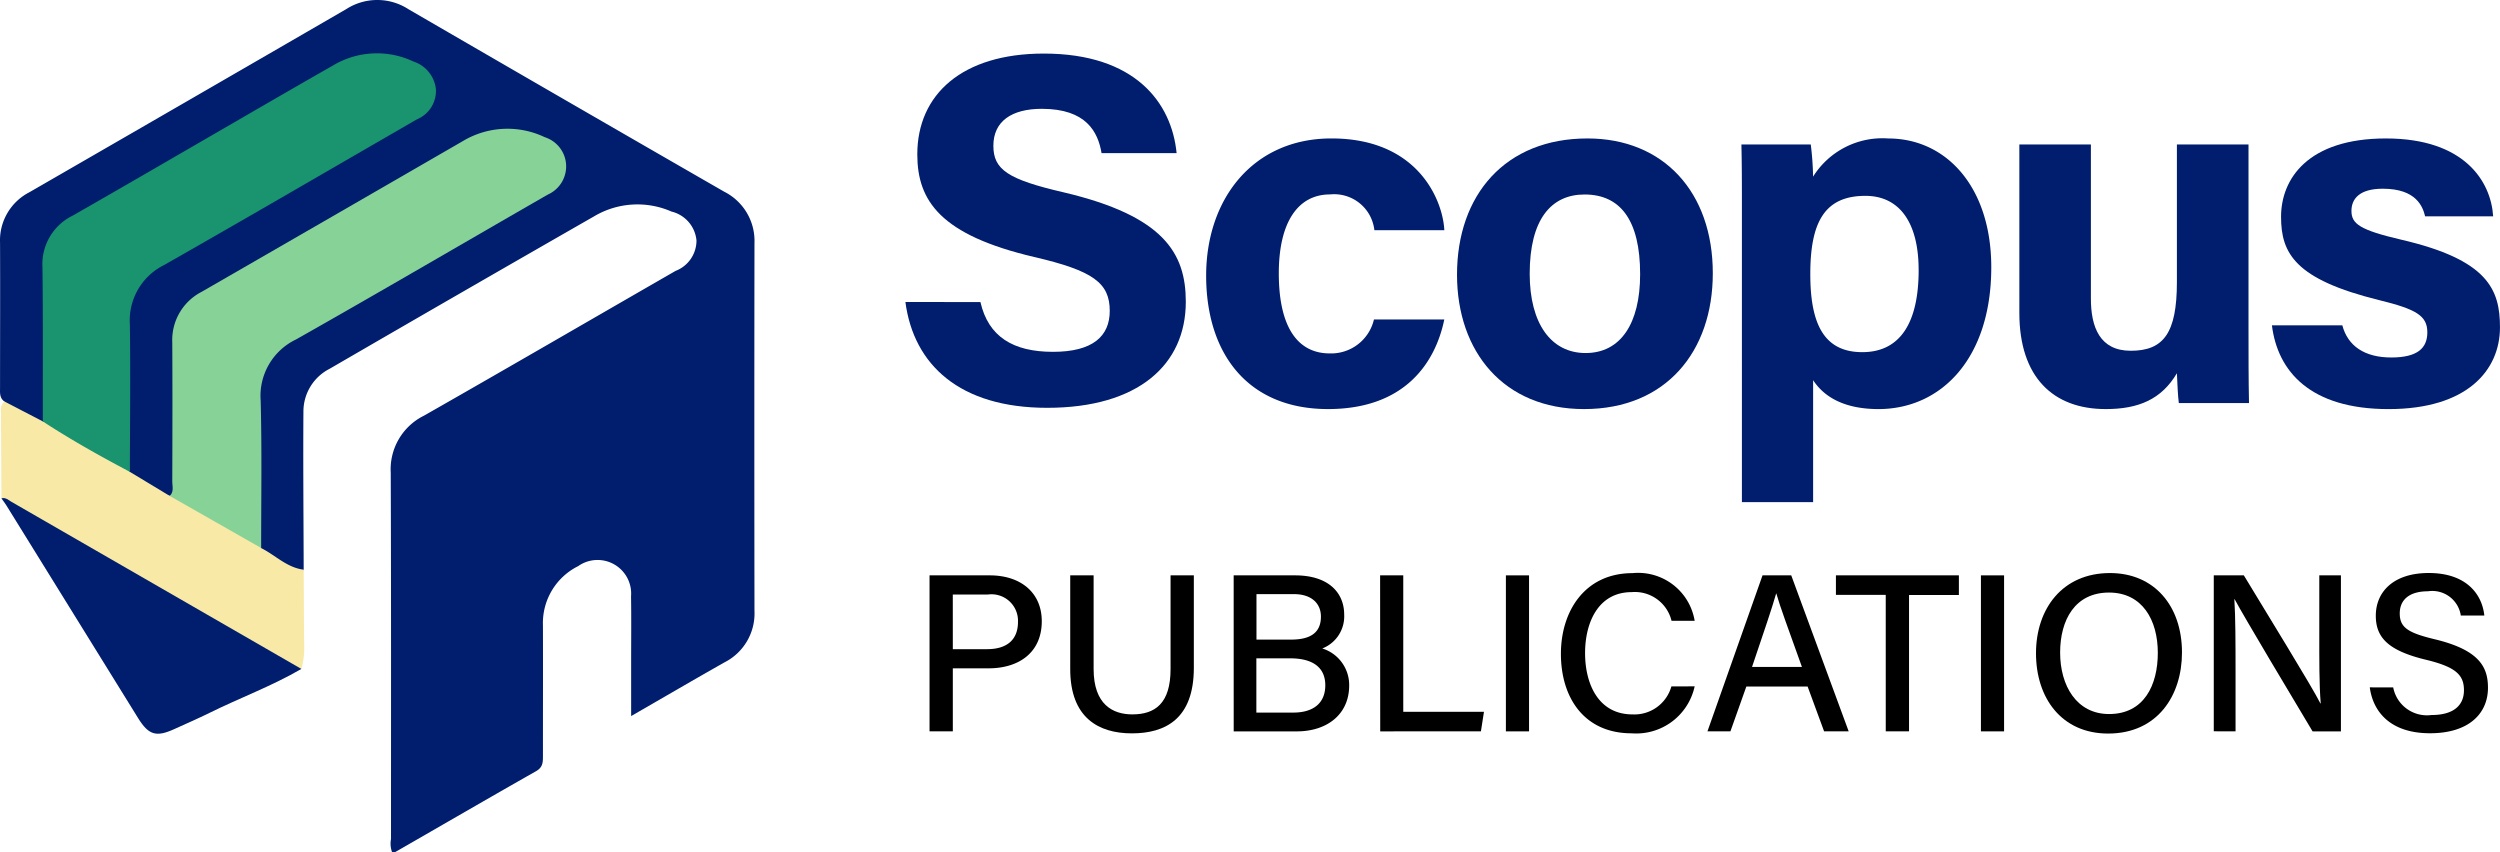
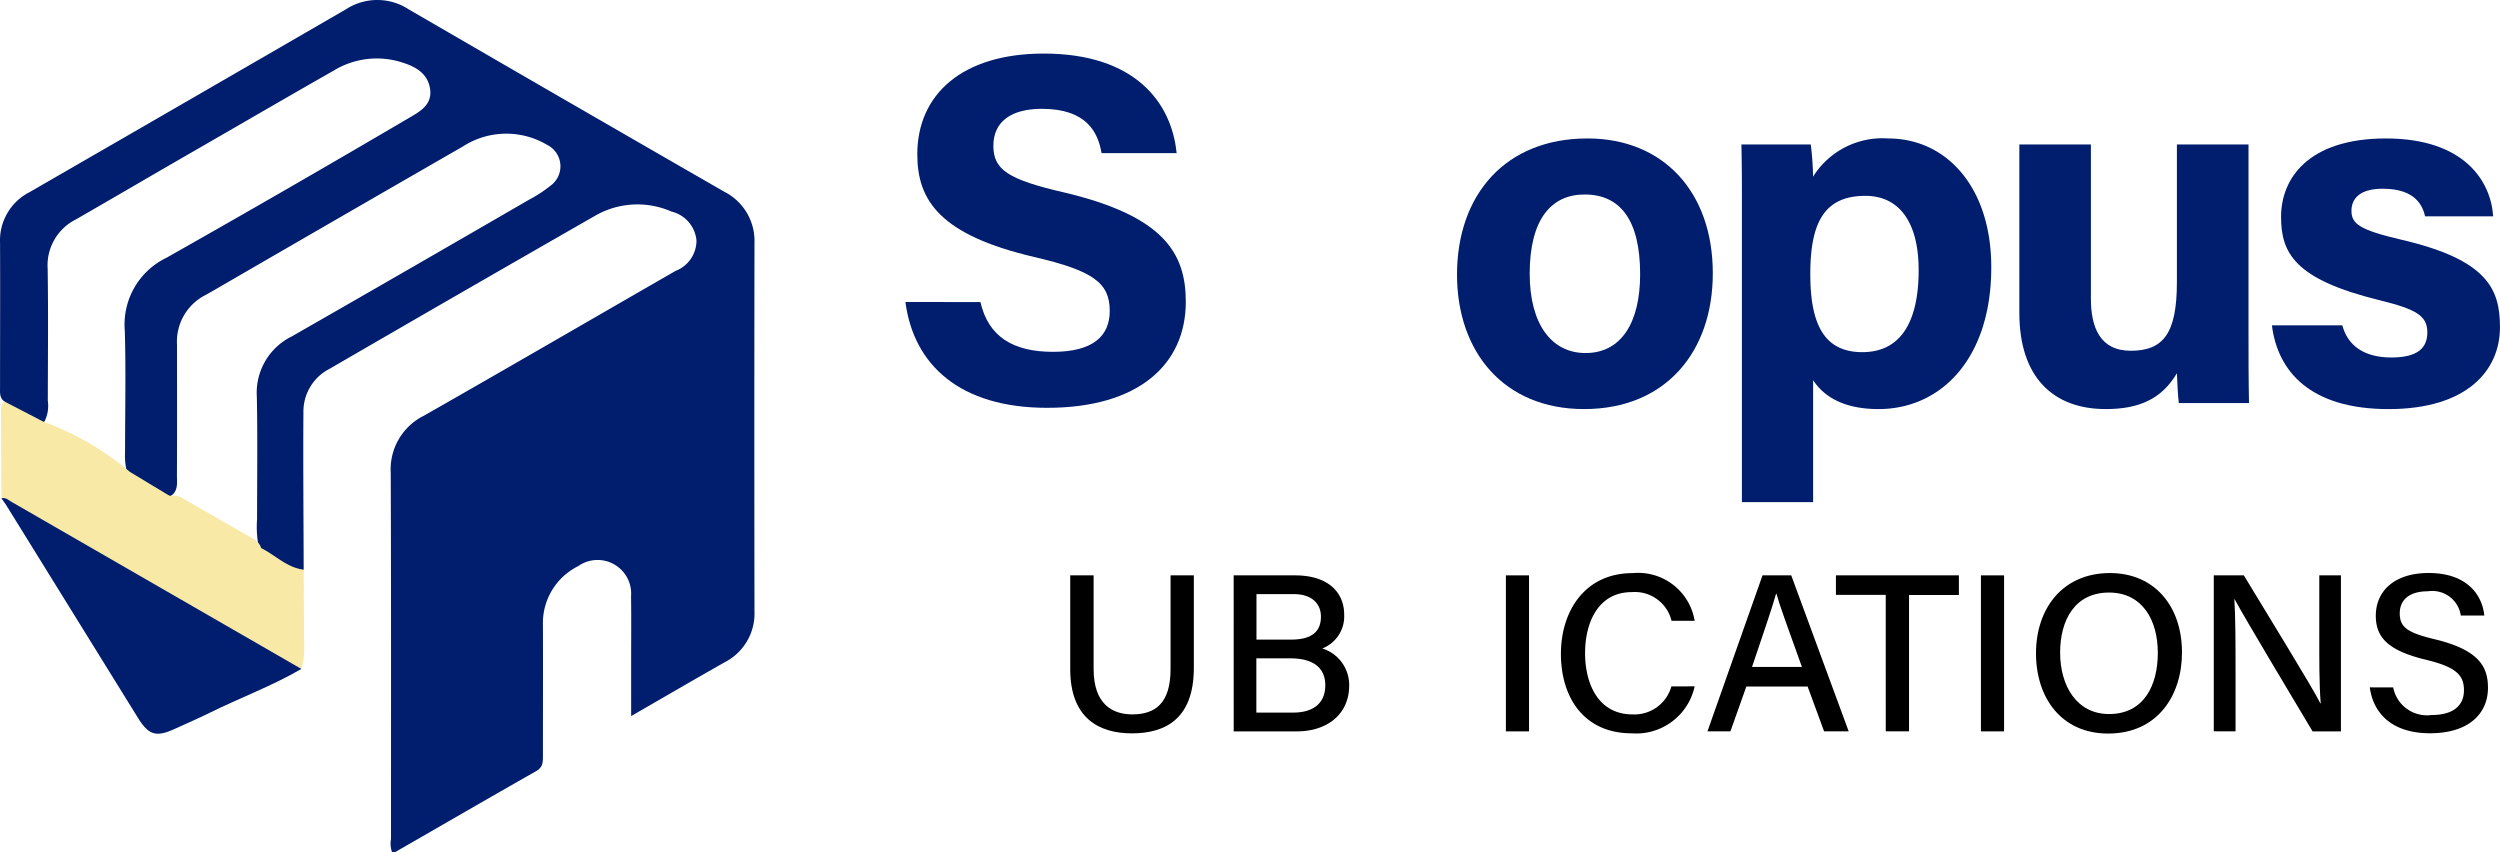
<svg xmlns="http://www.w3.org/2000/svg" width="157.978" height="53.869" viewBox="0 0 157.978 53.869">
  <g id="Group_3683" data-name="Group 3683" transform="translate(737 380)">
    <g id="Group_38" data-name="Group 38" transform="translate(-879.892 -413.313)">
      <path id="Path_54" data-name="Path 54" d="M-413.955,386.32c-.309-.229-.265-.562-.265-.885,0-3.046.014-6.092,0-9.138a3.416,3.416,0,0,1,1.853-3.191q10.02-5.778,20.026-11.574a3.623,3.623,0,0,1,3.933.01q9.964,5.784,19.949,11.529a3.481,3.481,0,0,1,1.912,3.247q-.017,11.621,0,23.242a3.464,3.464,0,0,1-1.9,3.255c-1.92,1.086-3.825,2.2-5.893,3.391v-3.4c0-1.39.015-2.78-.006-4.169a2.123,2.123,0,0,0-1.063-2.015,2.123,2.123,0,0,0-2.276.108,4.017,4.017,0,0,0-2.229,3.751c.008,2.749,0,5.5,0,8.25,0,.4-.007.716-.434.957-2.98,1.691-5.943,3.412-8.915,5.12a.5.5,0,0,1-.179.016,1.588,1.588,0,0,1-.073-.846c0-7.718.012-15.436-.017-23.154a3.778,3.778,0,0,1,2.1-3.6c5.314-3.026,10.6-6.1,15.9-9.149a2.058,2.058,0,0,0,1.321-1.92,2.075,2.075,0,0,0-1.577-1.828,5.354,5.354,0,0,0-4.866.285q-8.382,4.8-16.738,9.648a3.027,3.027,0,0,0-1.657,2.665c-.024,3.34.007,6.68.016,10.021a.373.373,0,0,1-.226.2.373.373,0,0,1-.3-.033,5.107,5.107,0,0,1-2.3-1.51,6.664,6.664,0,0,1-.119-1.852c0-2.573.037-5.148-.015-7.72a3.962,3.962,0,0,1,2.216-3.819q7.507-4.3,14.991-8.639a8.227,8.227,0,0,0,1.336-.871,1.512,1.512,0,0,0,.637-1.352,1.512,1.512,0,0,0-.837-1.239,5.059,5.059,0,0,0-5.32.1q-7.344,4.227-14.676,8.474c-.538.31-1.072.628-1.616.928a3.3,3.3,0,0,0-1.775,3.141c0,2.751.009,5.5-.006,8.252,0,.457.093.967-.387,1.292a4.125,4.125,0,0,1-2.772-1.5,4.664,4.664,0,0,1-.118-1.319c0-2.542.058-5.085-.017-7.625a4.677,4.677,0,0,1,2.635-4.609q7.641-4.319,15.21-8.77c.748-.438,1.6-.855,1.446-1.9s-1.02-1.458-1.93-1.722a5.231,5.231,0,0,0-4.184.579c-3.006,1.709-5.993,3.452-8.99,5.176-2.433,1.4-4.855,2.823-7.289,4.221a3.239,3.239,0,0,0-1.772,3.116c.042,2.778.015,5.556.009,8.335a2.2,2.2,0,0,1-.2,1.293.5.5,0,0,1-.647.067C-412.719,387.254-413.517,387.042-413.955,386.32Z" transform="translate(557.115 -327.644)" fill="#001d6e" />
      <path id="Path_55" data-name="Path 55" d="M-405.986,404.893l2.518,1.52a1.084,1.084,0,0,1,.839.167c1.457.827,2.908,1.665,4.363,2.5a1.006,1.006,0,0,1,.576.628c.9.449,1.627,1.236,2.688,1.366.01,1.6.011,3.207.033,4.81a4.864,4.864,0,0,1-.181,1.467A1.586,1.586,0,0,1-396.3,417c-5.588-3.2-11.157-6.441-16.752-9.632-.391-.224-.624-.635-1.049-.8q-.016-2.74-.033-5.481a.778.778,0,0,1,.213-.648l2.441,1.269a18.218,18.218,0,0,1,5.494,3.185Z" transform="translate(557.085 -341.762)" fill="#f8e9a6" />
      <path id="Path_56" data-name="Path 56" d="M-414.087,409.968c.265-.075.443.109.641.223l18.314,10.557c-1.858,1.081-3.879,1.825-5.8,2.775-.74.365-1.5.694-2.249,1.035-1.129.511-1.606.365-2.266-.7q-4.169-6.729-8.336-13.46C-413.876,410.249-413.986,410.111-414.087,409.968Z" transform="translate(557.067 -345.164)" fill="#001d6e" />
-       <path id="Path_57" data-name="Path 57" d="M-391.751,400.114l-5.778-3.29c.28-.268.16-.613.161-.924.01-2.926.016-5.853,0-8.779a3.421,3.421,0,0,1,1.851-3.192q8.254-4.755,16.5-9.521a5.484,5.484,0,0,1,5.19-.252,1.94,1.94,0,0,1,1.344,1.706,1.95,1.95,0,0,1-1.157,1.921c-5.3,3.048-10.577,6.139-15.9,9.15a3.946,3.946,0,0,0-2.241,3.87C-391.7,393.906-391.751,397.01-391.751,400.114Z" transform="translate(551.146 -332.173)" fill="#87d297" />
-       <path id="Path_58" data-name="Path 58" d="M-404.523,392.65c-1.874-.991-3.723-2.025-5.5-3.186-.005-3.253.016-6.507-.025-9.76a3.409,3.409,0,0,1,1.9-3.24c3.414-1.949,6.81-3.929,10.214-5.895,2.073-1.2,4.141-2.4,6.223-3.585a5.4,5.4,0,0,1,5.1-.266,2.073,2.073,0,0,1,1.427,1.756,1.946,1.946,0,0,1-1.2,1.9c-5.326,3.071-10.634,6.171-15.979,9.208a3.9,3.9,0,0,0-2.16,3.751C-404.479,386.439-404.516,389.545-404.523,392.65Z" transform="translate(555.622 -329.52)" fill="#1a936f" />
    </g>
    <g id="Group_3682" data-name="Group 3682">
      <g id="Group_3679" data-name="Group 3679" transform="translate(-678.261 -343.788)">
-         <path id="Path_31792" data-name="Path 31792" d="M293.372,891.6h3.807c1.952,0,3.285,1.091,3.285,2.9,0,1.963-1.429,2.974-3.359,2.974h-2.262v3.98h-1.471Zm1.471,4.664H297c1.281,0,1.961-.606,1.961-1.727a1.676,1.676,0,0,0-1.911-1.725h-2.209Z" transform="translate(-293.372 -891.454)" />
        <path id="Path_31793" data-name="Path 31793" d="M308.688,891.6v5.921c0,2.247,1.219,2.864,2.444,2.864,1.429,0,2.418-.677,2.418-2.864V891.6h1.471v5.846c0,3.231-1.808,4.138-3.917,4.138-2.088,0-3.894-.974-3.894-4.056V891.6Z" transform="translate(-298.32 -891.454)" />
        <path id="Path_31794" data-name="Path 31794" d="M323.287,891.6h3.883c2.14,0,3.1,1.124,3.1,2.473a2.176,2.176,0,0,1-1.384,2.146,2.417,2.417,0,0,1,1.7,2.34c0,1.826-1.4,2.9-3.312,2.9h-3.985Zm3.634,4.059c1.35,0,1.88-.542,1.88-1.453,0-.844-.61-1.42-1.7-1.42h-2.373v2.873Zm-2.2,4.612h2.338c1.222,0,2.018-.563,2.018-1.728,0-1.018-.654-1.7-2.223-1.7h-2.133Z" transform="translate(-304.069 -891.454)" />
-         <path id="Path_31795" data-name="Path 31795" d="M337.693,891.6h1.463v8.62h5.1l-.193,1.238H337.7Z" transform="translate(-309.221 -891.454)" />
        <path id="Path_31796" data-name="Path 31796" d="M351.528,891.6v9.858h-1.463V891.6Z" transform="translate(-313.645 -891.454)" />
        <path id="Path_31797" data-name="Path 31797" d="M363.931,898.534a3.779,3.779,0,0,1-3.985,2.968c-2.981,0-4.467-2.232-4.467-5.022,0-2.682,1.5-5.1,4.526-5.1a3.62,3.62,0,0,1,3.926,3.014H362.47a2.386,2.386,0,0,0-2.519-1.814c-2.1,0-2.945,1.9-2.945,3.858,0,1.884.8,3.869,3,3.869a2.427,2.427,0,0,0,2.454-1.768Z" transform="translate(-315.582 -891.375)" />
        <path id="Path_31798" data-name="Path 31798" d="M372.35,898.626l-1.005,2.828h-1.451l3.48-9.858h1.812l3.63,9.858h-1.553l-1.04-2.828Zm3.513-1.239c-.894-2.494-1.4-3.861-1.616-4.638h-.014c-.242.861-.8,2.505-1.523,4.638Z" transform="translate(-320.736 -891.454)" />
        <path id="Path_31799" data-name="Path 31799" d="M385.678,892.834H382.53V891.6h7.77v1.239h-3.15v8.619h-1.471Z" transform="translate(-325.255 -891.454)" />
        <path id="Path_31800" data-name="Path 31800" d="M398.256,891.6v9.858h-1.463V891.6Z" transform="translate(-330.355 -891.454)" />
        <path id="Path_31801" data-name="Path 31801" d="M411.434,896.394c0,2.718-1.544,5.123-4.668,5.123-2.938,0-4.557-2.244-4.557-5.071s1.679-5.071,4.676-5.071C409.68,891.375,411.434,893.447,411.434,896.394Zm-7.7.009c0,2.092,1.044,3.881,3.093,3.881,2.214,0,3.08-1.83,3.08-3.869,0-2.076-.982-3.808-3.084-3.808-2.148,0-3.089,1.728-3.089,3.793Z" transform="translate(-332.291 -891.375)" />
        <path id="Path_31802" data-name="Path 31802" d="M419.7,901.453V891.6h1.9c1.379,2.288,4.3,7.018,4.837,8.09h.021c-.1-1.221-.09-2.8-.09-4.417V891.6h1.367v9.858h-1.792c-1.257-2.1-4.334-7.244-4.928-8.356H421c.071,1.073.076,2.812.076,4.588v3.768Z" transform="translate(-338.548 -891.454)" />
        <path id="Path_31803" data-name="Path 31803" d="M436.52,898.6a2.172,2.172,0,0,0,2.423,1.746c1.462,0,2.048-.669,2.048-1.562,0-.953-.484-1.468-2.4-1.93-2.391-.576-3.17-1.406-3.17-2.782,0-1.512,1.118-2.7,3.344-2.7,2.4,0,3.379,1.366,3.513,2.689h-1.485a1.823,1.823,0,0,0-2.078-1.534c-1.136,0-1.781.506-1.781,1.4s.53,1.229,2.232,1.637c2.821.683,3.343,1.772,3.343,3.06,0,1.63-1.213,2.874-3.66,2.874-2.484,0-3.6-1.332-3.809-2.9Z" transform="translate(-344.03 -891.375)" />
      </g>
      <g id="Group_3679-2" data-name="Group 3679" transform="translate(-970.784 -1218.447)">
        <path id="Path_31787" data-name="Path 31787" d="M295.739,857.536c.5,2.186,2.064,3.144,4.584,3.144s3.587-.992,3.587-2.586c0-1.771-1.049-2.541-4.772-3.407-5.924-1.39-7.389-3.546-7.389-6.484,0-3.794,2.838-6.371,7.992-6.371,5.779,0,8.082,3.107,8.394,6.291h-4.742c-.227-1.34-.968-2.8-3.774-2.8-1.911,0-3.063.79-3.063,2.335,0,1.514.924,2.128,4.441,2.943,6.332,1.492,7.719,3.847,7.719,6.916,0,3.975-3.007,6.7-8.761,6.7-5.525,0-8.436-2.719-8.957-6.688Z" fill="#001d6e" />
-         <path id="Path_31788" data-name="Path 31788" d="M335.628,861.621c-.563,2.723-2.478,5.66-7.349,5.66-5.087,0-7.7-3.52-7.7-8.432,0-4.826,2.944-8.669,7.919-8.669,5.511,0,7.042,3.953,7.132,5.8H331.21a2.555,2.555,0,0,0-2.8-2.262c-2.068,0-3.24,1.814-3.24,4.982,0,3.479,1.24,5.065,3.221,5.065a2.78,2.78,0,0,0,2.792-2.146Z" transform="translate(-10.577 -2.985)" fill="#001d6e" />
        <path id="Path_31789" data-name="Path 31789" d="M361.42,858.7c0,4.945-2.96,8.582-8.136,8.582-5.069,0-8.027-3.615-8.027-8.495,0-5.043,3.051-8.606,8.24-8.606C358.308,850.18,361.42,853.575,361.42,858.7Zm-11.571.031c0,3.147,1.354,5.01,3.533,5.01,2.215,0,3.446-1.865,3.446-4.982,0-3.42-1.255-5.037-3.509-5.037C351.221,853.72,349.849,855.274,349.849,858.73Z" transform="translate(-19.402 -2.985)" fill="#001d6e" />
        <path id="Path_31790" data-name="Path 31790" d="M377.764,865.455v7.706h-4.5V854.5c0-1.322,0-2.628-.031-3.939h4.382a18.5,18.5,0,0,1,.146,2.035,5.168,5.168,0,0,1,4.751-2.414c3.671,0,6.51,3.07,6.51,8.14,0,5.766-3.17,8.96-7.13,8.96C379.59,867.281,378.387,866.41,377.764,865.455Zm6.668-6.961c0-3-1.212-4.686-3.365-4.686-2.57,0-3.481,1.65-3.481,4.943,0,3.119.842,4.934,3.288,4.934C383.269,863.684,384.433,861.823,384.433,858.494Z" transform="translate(-29.407 -2.985)" fill="#001d6e" />
        <path id="Path_31791" data-name="Path 31791" d="M415.051,862.364c0,1.575,0,3.288.031,4.749h-4.434c-.063-.438-.094-1.313-.122-1.885-.969,1.641-2.412,2.265-4.5,2.265-3.329,0-5.456-2.024-5.456-6.076V850.77h4.521v9.738c0,1.8.56,3.3,2.518,3.3,2.063,0,2.917-1.1,2.917-4.336v-8.7h4.525Z" transform="translate(-39.181 -3.196)" fill="#001d6e" />
        <path id="Path_31792-2" data-name="Path 31792" d="M429.864,861.989c.342,1.3,1.4,2.033,3.093,2.033,1.671,0,2.279-.6,2.279-1.589,0-1.05-.7-1.461-3.043-2.036-5.324-1.312-6.2-2.96-6.2-5.266,0-2.4,1.7-4.95,6.627-4.95,4.958,0,6.635,2.707,6.776,4.921h-4.3c-.145-.6-.547-1.745-2.676-1.745-1.5,0-1.979.663-1.979,1.4,0,.813.508,1.206,3.161,1.824,5.453,1.268,6.224,3.137,6.224,5.533,0,2.706-2.059,5.169-7.042,5.169-4.961,0-7.01-2.395-7.369-5.292Z" transform="translate(-48.066 -2.985)" fill="#001d6e" />
      </g>
    </g>
  </g>
</svg>